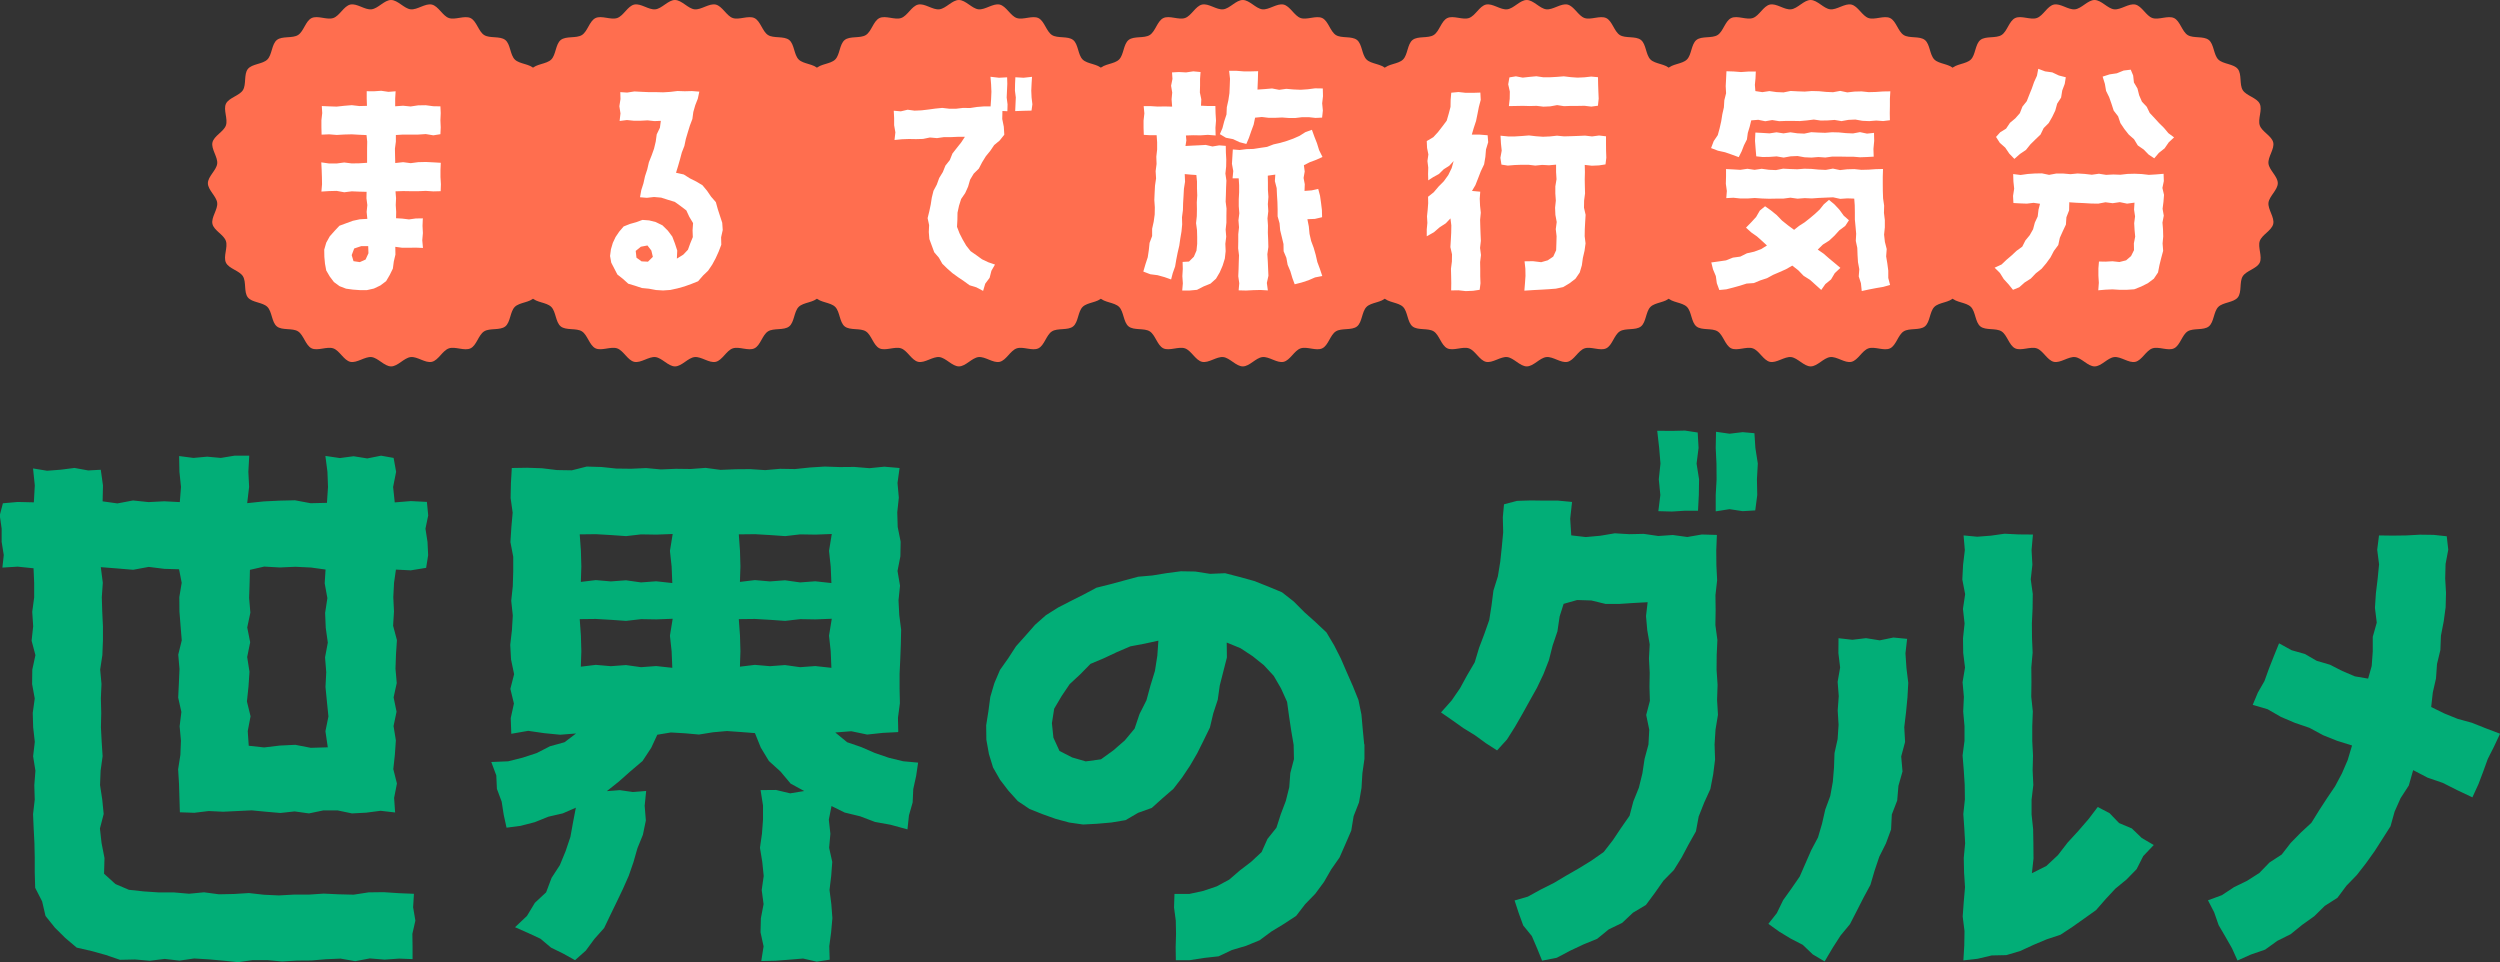
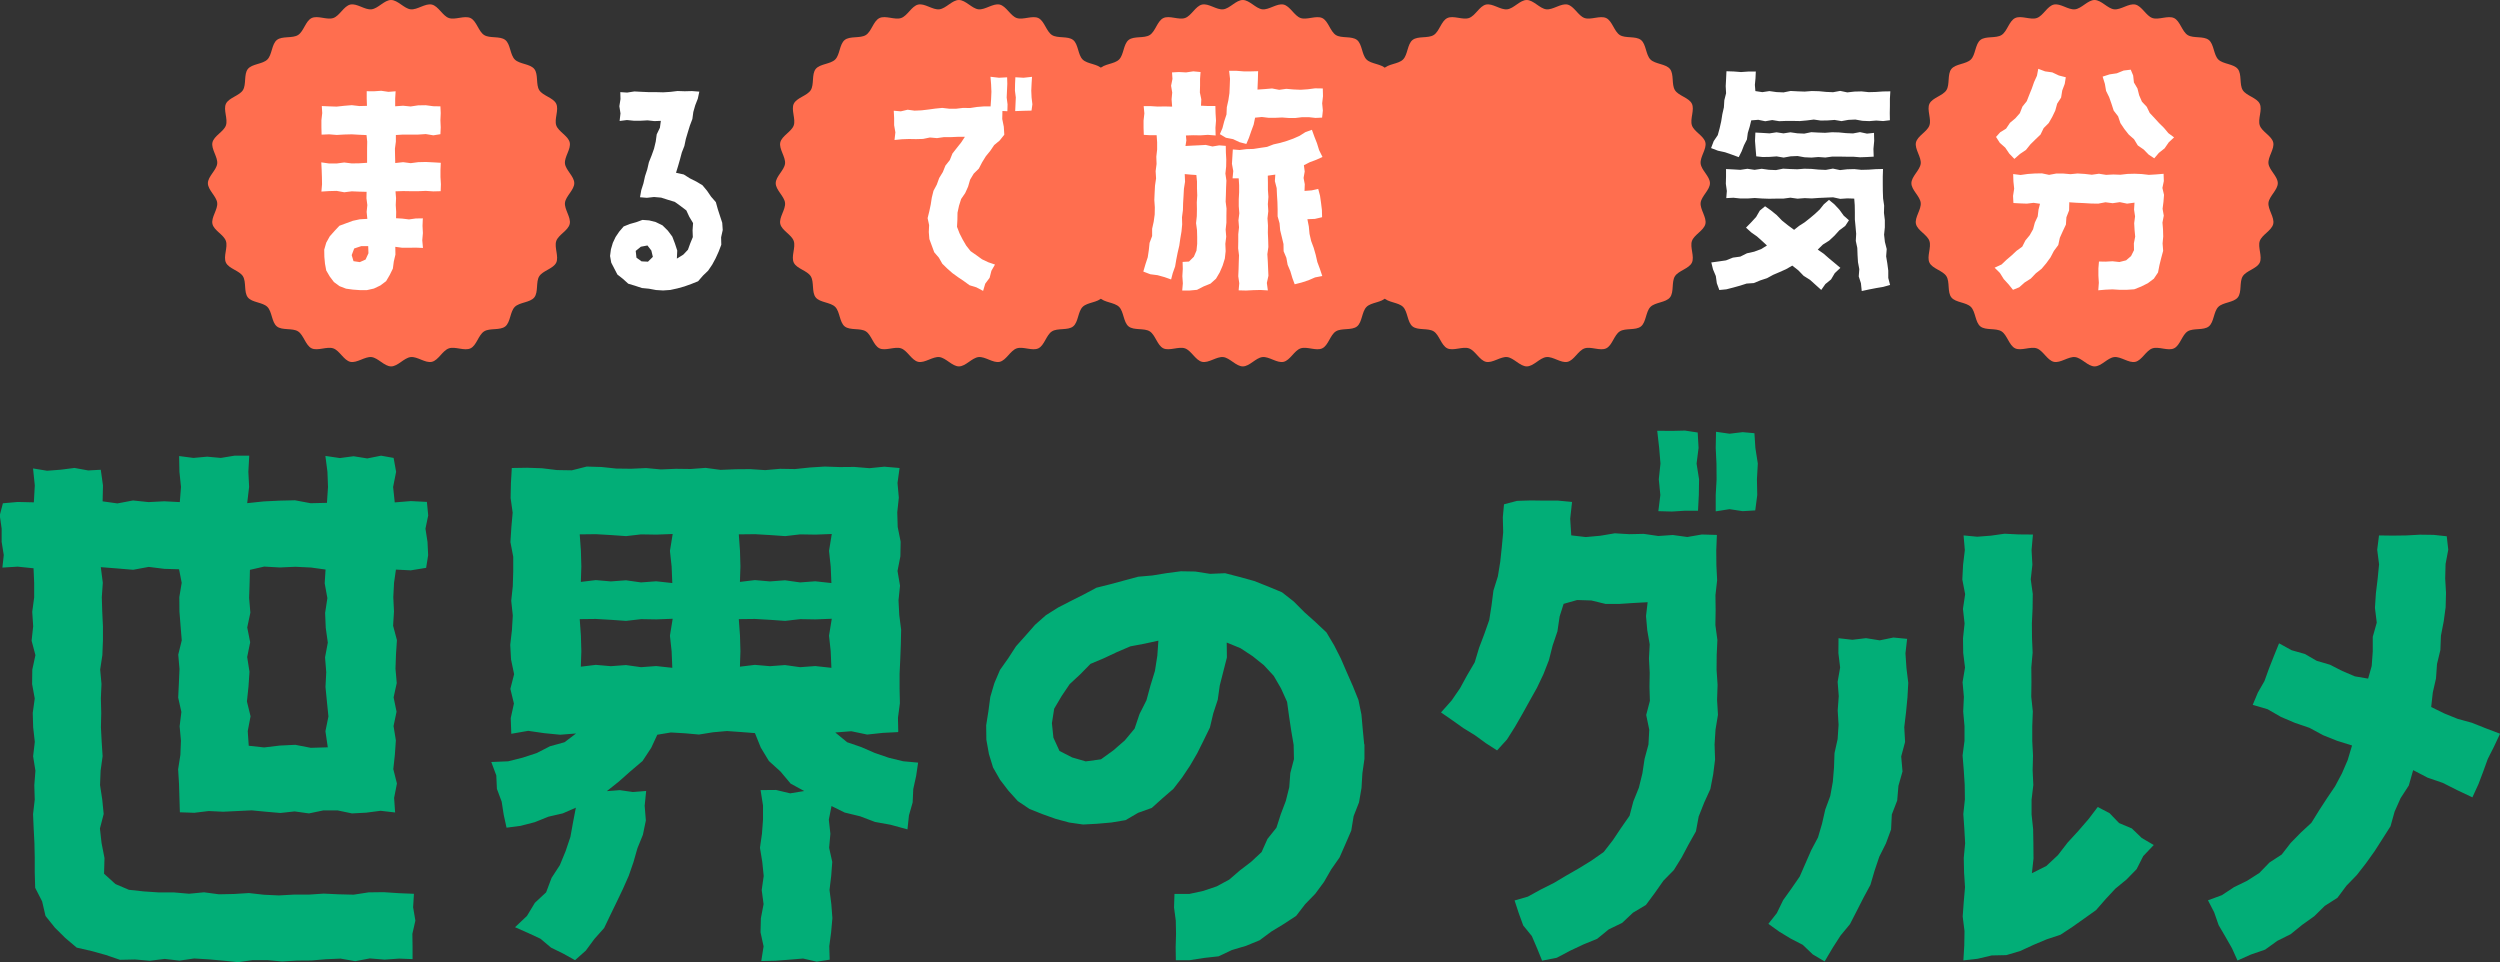
<svg xmlns="http://www.w3.org/2000/svg" id="_レイヤー_2" data-name="レイヤー 2" viewBox="0 0 399.63 153.82">
  <rect x="0" y="0" width="399.63" height="153.82" fill="#333333" stroke="none" />
  <defs>
    <style>
      .cls-1 {
        fill: #ff6e4f;
      }

      .cls-2 {
        fill: #fff;
      }

      .cls-3 {
        fill: #02ae77;
      }
    </style>
  </defs>
  <g id="_レイヤー_1-2" data-name="レイヤー 1">
    <g>
      <g>
        <path class="cls-3" d="M62.92,73.2l.4,2.22-.48,2.42.26,2.47,2.58-.21,2.56.13.21,2.16-.44,2.12.33,2.12.1,2.12-.32,2.02-2.45.4-2.38-.12-.3,2.11-.12,2.29.11,2.29-.14,2.29.61,2.29-.15,2.29-.08,2.29.2,2.29-.5,2.29.47,2.29-.48,2.29.37,2.29-.16,2.3-.25,2.3.58,2.3-.45,2.3.16,2.33-2.32-.27-2.29.3-2.29.12-2.29-.48h-2.29s-2.29.48-2.29.48l-2.29-.32-2.29.25-2.29-.2-2.29-.22-2.29.11-2.29.11-2.29-.11-2.3.28-2.31-.08-.07-2.3-.07-2.29-.14-2.29.36-2.29.09-2.29-.21-2.29.28-2.29-.51-2.29.11-2.29.1-2.29-.2-2.29.56-2.29-.19-2.3-.18-2.3-.02-2.3.38-2.3-.42-2.16-2.36-.07-2.49-.31-2.49.46-2.5-.21-2.67-.21.32,2.5-.16,2.31.07,2.31.11,2.31v2.31s-.09,2.31-.09,2.31l-.35,2.31.21,2.31-.1,2.31.06,2.31-.05,2.31.12,2.31.15,2.31-.32,2.31-.09,2.31.35,2.31.23,2.31-.6,2.32.26,2.32.47,2.4-.07,2.51,1.82,1.65,2.15.92,2.39.26,2.41.16h2.43s2.39.21,2.39.21l2.39-.23,2.39.32,2.39-.05,2.39-.15,2.39.27,2.39.11,2.39-.13h2.39s2.39-.16,2.39-.16l2.39.11,2.4.06,2.4-.37,2.4-.03,2.4.16,2.44.1-.13,2.16.36,2.12-.48,2.12.03,2.12v1.92s-2.15-.08-2.15-.08l-2.34.16-2.34-.19-2.34.44-2.34-.41-2.34.1-2.34.2-2.34.02-2.34.14-2.34-.22h-2.34s-2.34.33-2.34.33l-2.34-.24-2.34-.21-2.35-.14-2.35.34-2.35-.27-2.39.29-2.37-.2-2.4.05-2.29-.78-2.28-.63-2.35-.54-1.83-1.55-1.66-1.65-1.49-1.86-.54-2.33-1.11-2.17-.07-2.41v-2.38s-.05-2.37-.05-2.37l-.12-2.31-.1-2.31.27-2.31-.07-2.31.18-2.31-.37-2.31.27-2.31-.26-2.31-.07-2.31.32-2.31-.42-2.31.03-2.31.5-2.31-.61-2.31.25-2.31-.15-2.31.31-2.31v-2.32s-.1-2.33-.1-2.33l-2.54-.26-2.44.15.22-2-.34-2.12v-2.12s-.3-2.12-.3-2.12l.5-1.92,2.36-.21,2.59.06.15-2.71-.28-2.71,2.25.37,2.19-.17,2.19-.28,2.19.4,2.01-.11.35,2.51-.06,2.54,2.37.33,2.49-.47,2.49.26,2.5-.13,2.49.13.19-2.42-.25-2.42-.05-2.52,2.29.3,2.19-.2,2.19.2,2.19-.36h2.35s-.14,2.57-.14,2.57l.12,2.42-.31,2.6,2.66-.28,2.49-.12,2.49-.06,2.5.47,2.61-.06.17-2.54-.09-2.42-.33-2.54,2.32.34,2.19-.29,2.19.35,2.2-.44,1.97.35ZM52.4,119.47l-.38-2.58.48-2.36-.24-2.36-.23-2.36.12-2.37-.19-2.36.44-2.36-.33-2.37-.1-2.37.36-2.37-.43-2.37.14-2.2-2.33-.32-2.49-.12-2.49.11-2.5-.14-2.28.52-.05,2.13-.08,2.36.2,2.36-.5,2.36.47,2.37-.48,2.36.37,2.36-.16,2.37-.25,2.37.58,2.37-.45,2.37.16,2.34,2.46.27,2.49-.3,2.49-.12,2.48.48,2.71-.08Z" />
        <path class="cls-3" d="M143.53,117.03l-2.38.12-2.53.27-2.54-.53-2.56.2,1.9,1.56,2.25.77,2.16.94,2.24.77,2.3.56,2.39.22-.31,2.12-.46,2.09-.1,2.15-.59,2.07-.24,2.24-2.7-.74-2.49-.45-2.37-.9-2.47-.6-2.11-1.04-.43,2.18.25,2.25-.2,2.25.5,2.25-.17,2.24-.27,2.25.29,2.25.17,2.25-.2,2.25-.3,2.25.07,2.14-2.07.32-2.19-.5-2.19.18-2.19.17-2.3.05.37-2.35-.49-2.25.06-2.25.43-2.25-.3-2.25.32-2.25-.23-2.25-.37-2.25.32-2.25.17-2.25v-2.26s-.39-2.47-.39-2.47l2.47-.02,2.26.54,2.25-.37-2.17-1.18-1.62-1.93-1.86-1.69-1.3-2.15-.93-2.31-2.23-.17-2.24-.16-2.24.2-2.24.36-2.24-.2-2.25-.13-2.17.36-.97,2.09-1.39,2.11-1.93,1.64-1.85,1.64-1.93,1.54,2.08-.16,2.09.3,2.12-.17-.24,2.37.19,2.35-.47,2.28-.88,2.17-.63,2.21-.75,2.17-.93,2.1-.99,2.07-1.01,2.08-1.01,2.11-1.55,1.74-1.38,1.87-1.72,1.53-1.89-1.05-1.95-.96-1.69-1.42-1.98-.92-2.08-.92,1.91-1.81,1.26-2.09,1.8-1.68.87-2.31,1.32-2.03.92-2.23.77-2.29.43-2.38.44-2.29-2.08.91-2.3.53-2.19.88-2.28.59-2.23.29-.45-2.05-.33-2.12-.76-2.03-.1-2.16-.8-2.14,2.69-.11,2.31-.58,2.27-.74,2.12-1.09,2.32-.64,1.84-1.4-2.53.2-2.56-.25-2.56-.37-2.7.47-.09-2.5.51-2.34-.57-2.34.6-2.35-.49-2.34-.13-2.35.27-2.34.14-2.35-.25-2.35.25-2.35.07-2.35v-2.34s-.45-2.35-.45-2.35l.15-2.35.21-2.35-.33-2.35.05-2.35.14-2.44,2.46-.04,2.38.08,2.38.29,2.38.04,2.37-.6,2.37.07,2.37.25,2.38.03,2.38-.11,2.37.22,2.38-.1,2.38.03,2.38-.18,2.38.32,2.38-.1,2.38-.02,2.38.16,2.38-.21,2.38.04,2.37-.25,2.38-.15,2.38.08,2.38-.02,2.38.2,2.39-.24,2.44.21-.33,2.4.21,2.34-.25,2.34.07,2.35.47,2.34-.04,2.35-.46,2.34.4,2.35-.24,2.35.12,2.35.3,2.35-.05,2.34-.09,2.35-.11,2.35v2.35s.05,2.35.05,2.35l-.31,2.35.05,2.2ZM107.47,93.19l-.11-2.64-.27-2.49.44-2.7-2.63.1-2.41-.04-2.41.28-2.41-.17-2.42-.14-2.58.03.19,2.64.07,2.49-.08,2.47,2.39-.29,2.41.21,2.41-.18,2.41.34,2.42-.18,2.57.28ZM107.47,106.74l-.11-2.64-.27-2.49.44-2.7-2.63.1-2.41-.04-2.41.28-2.41-.17-2.42-.14-2.58.03.19,2.64.07,2.49-.08,2.47,2.39-.29,2.41.21,2.41-.18,2.41.34,2.42-.18,2.57.28ZM132.9,93.19l-.11-2.64-.27-2.49.44-2.7-2.63.1-2.41-.04-2.41.28-2.41-.17-2.42-.14-2.58.03.19,2.64.07,2.49-.08,2.47,2.39-.29,2.41.21,2.41-.18,2.41.34,2.42-.18,2.57.28ZM132.9,106.74l-.11-2.64-.27-2.49.44-2.7-2.63.1-2.41-.04-2.41.28-2.41-.17-2.42-.14-2.58.03.19,2.64.07,2.49-.08,2.47,2.39-.29,2.41.21,2.41-.18,2.41.34,2.42-.18,2.57.28Z" />
        <path class="cls-3" d="M218.11,118.96v2.34s-.33,2.32-.33,2.32l-.14,2.34-.4,2.31-.86,2.19-.38,2.32-.93,2.15-.94,2.14-1.34,1.92-1.16,2.01-1.38,1.87-1.62,1.67-1.44,1.87-1.97,1.29-1.99,1.21-1.89,1.4-2.17.89-2.24.66-2.13,1.01-2.33.26-2.3.36h-2.21s-.03-2.07-.03-2.07l.06-2.12-.04-2.12-.28-2.12.07-2.16h2.37s2.22-.48,2.22-.48l2.16-.73,2-1.08,1.72-1.48,1.79-1.37,1.67-1.56.94-2.1,1.43-1.79.7-2.17.8-2.11.55-2.2.17-2.26.58-2.22-.05-2.28-.39-2.29-.34-2.27-.32-2.32-.96-2.13-1.17-2.02-1.58-1.71-1.8-1.44-1.93-1.27-2.21-.91.03,2.39-.57,2.24-.57,2.23-.32,2.28-.72,2.19-.53,2.25-1.01,2.07-1.02,2.05-1.15,1.98-1.27,1.9-1.4,1.82-1.74,1.5-1.71,1.54-2.18.78-2,1.17-2.27.38-2.28.2-2.25.12-2.23-.32-2.17-.59-2.1-.75-2.07-.83-1.86-1.25-1.49-1.65-1.35-1.76-1.12-1.96-.66-2.16-.41-2.28-.03-2.31.36-2.27.3-2.27.65-2.2.9-2.11,1.32-1.87,1.24-1.91,1.52-1.7,1.52-1.73,1.73-1.53,1.95-1.23,2.04-1.05,2.05-1.03,2.04-1.09,2.24-.56,2.21-.6,2.22-.6,2.29-.2,2.26-.37,2.28-.3,2.3.04,2.37.37,2.41-.1,2.32.6,2.31.64,2.23.88,2.23.93,1.9,1.49,1.69,1.7,1.77,1.58,1.75,1.65,1.23,2.07,1.08,2.13.94,2.18.96,2.18.9,2.23.48,2.35.21,2.38.23,2.38ZM185.17,102.41l-2.2.48-2.28.43-2.13.91-2.08.98-2.16.91-1.64,1.67-1.69,1.57-1.29,1.91-1.19,2.02-.36,2.32.24,2.31.97,2.12,2.03,1.04,2.17.63,2.43-.33,1.98-1.43,1.83-1.59,1.57-1.89.79-2.34,1.1-2.18.64-2.35.72-2.35.38-2.42.17-2.39Z" />
        <path class="cls-3" d="M251.3,80.19l-.3,2.73.17,2.66,2.32.27,2.32-.21,2.32-.39,2.31.14,2.32-.05,2.32.34,2.32-.16,2.32.32,2.33-.4,2.4.07-.1,2.46.02,2.39.12,2.39-.27,2.39.03,2.39-.04,2.38.32,2.39-.11,2.39-.02,2.39.16,2.39-.08,2.4.14,2.4-.39,2.37-.15,2.36.08,2.4-.3,2.37-.45,2.35-1,2.2-.87,2.2-.44,2.37-1.17,2.08-1.11,2.09-1.25,2.02-1.67,1.7-1.36,1.94-1.43,1.93-2.07,1.24-1.73,1.63-2.15,1.04-1.85,1.51-2.2.9-2.14,1.01-2.12,1.12-2.34.46-.8-1.97-.84-1.96-1.38-1.7-.73-2.01-.65-1.98,2.11-.61,2.08-1.14,2.09-1.05,2-1.19,2.02-1.16,2-1.23,1.95-1.37,1.46-1.88,1.31-1.96,1.36-1.95.61-2.31.88-2.18.56-2.28.35-2.32.62-2.3.13-2.36-.49-2.36.59-2.26-.07-2.25.04-2.26-.12-2.26.12-2.26-.39-2.26-.2-2.26.26-2.22-2.22.12-2.26.15h-2.26s-2.26-.55-2.26-.55l-2.27-.07-2.16.61-.64,2.02-.35,2.38-.77,2.27-.59,2.33-.87,2.23-1.03,2.17-1.17,2.09-1.16,2.09-1.19,2.07-1.28,2.03-1.59,1.75-1.8-1.16-1.74-1.27-1.84-1.13-1.76-1.25-1.82-1.26,1.69-1.9,1.35-1.96,1.14-2.09,1.21-2.06.69-2.3.84-2.22.79-2.24.37-2.36.3-2.35.71-2.27.38-2.34.25-2.36.22-2.36-.06-2.38.19-2.08,2.08-.55,2.19-.07,2.19.03h2.19s2.23.21,2.23.21ZM265.09,81.7l.32-2.57-.25-2.51.27-2.51-.21-2.52-.31-2.73,2.35.02,2.09-.05,2.03.31.14,2.46-.32,2.51.4,2.51-.04,2.52-.13,2.5h-2.07s-2.09.13-2.09.13l-2.16-.06ZM274.31,69.02l2.16.31,2.09-.25,1.89.17.15,2.34.39,2.51-.14,2.51.05,2.52-.32,2.46-2.02.12-2.09-.32-2.21.35v-2.6s.14-2.51.14-2.51l-.02-2.51-.12-2.52.05-2.57Z" />
        <path class="cls-3" d="M304.86,102.1l-.27,2.33.16,2.36.29,2.37-.13,2.36-.23,2.36-.28,2.35.13,2.38-.62,2.31.21,2.4-.65,2.29-.2,2.36-.86,2.23-.12,2.4-.82,2.22-1.06,2.12-.75,2.23-.67,2.28-1.12,2.08-1.07,2.1-1.08,2.1-1.51,1.83-1.27,1.98-1.27,2.15-1.9-1.13-1.59-1.52-1.93-1-1.85-1.12-1.72-1.24,1.35-1.71,1.01-2.08,1.34-1.87,1.31-1.9.92-2.11.92-2.1,1.08-2.04.65-2.21.51-2.24.8-2.17.41-2.26.19-2.29.08-2.3.5-2.26.15-2.28-.14-2.29.17-2.29-.18-2.29.4-2.29-.28-2.3.02-2.38,2.21.25,2.19-.26,2.19.35,2.19-.45,2.18.21ZM324.8,139.59l2.31-1.16,1.86-1.74,1.55-2.01,1.7-1.85,1.65-1.91,1.46-1.92,1.89.99,1.52,1.58,2.04.86,1.58,1.52,1.92,1.13-1.68,1.77-1.06,2.09-1.61,1.65-1.79,1.47-1.56,1.68-1.53,1.75-1.88,1.34-1.88,1.33-1.93,1.27-2.21.73-2.11.89-2.1.97-2.22.66-2.34.05-2.24.53-2.29.26.14-2.34.04-2.34-.29-2.34.17-2.34.2-2.34-.15-2.34-.05-2.34.22-2.34-.13-2.34-.16-2.34.25-2.34-.03-2.34-.15-2.34-.19-2.34.31-2.34v-2.34s-.21-2.34-.21-2.34l.11-2.34-.21-2.35.39-2.34-.29-2.35-.03-2.35.25-2.34-.26-2.34.35-2.35-.45-2.35.12-2.35.28-2.35-.2-2.35,2.18.21,2.19-.17,2.19-.31,2.19.11,2.34.02-.22,2.48.13,2.34-.26,2.34.32,2.34-.03,2.35-.11,2.35.02,2.34.1,2.35-.21,2.35.02,2.35-.03,2.35.25,2.35-.09,2.35v2.35s.12,2.35.12,2.35l-.06,2.35.11,2.35-.28,2.35v2.35s.25,2.35.25,2.35l.04,2.35.02,2.36-.26,2.37Z" />
        <path class="cls-3" d="M391.12,85.75l.24,2.12-.43,2.29-.06,2.3.13,2.31-.06,2.3-.31,2.28-.44,2.26-.09,2.3-.54,2.24-.16,2.3-.51,2.24-.26,2.33,2.1,1.03,2.15.87,2.26.62,2.16.86,2.34.89-.99,2.11-.97,1.91-.73,2.02-.76,2.01-.97,2.12-2.45-1.16-2.28-1.15-2.42-.83-2.32-1.21-.7,2.46-1.31,2.02-.96,2.16-.65,2.33-1.28,2.01-1.28,2-1.38,1.93-1.46,1.87-1.65,1.7-1.43,1.92-2.03,1.3-1.69,1.66-1.92,1.37-1.85,1.5-2.13,1.06-1.94,1.4-2.26.78-2.16.96-.88-1.95-1.06-1.86-1.08-1.85-.71-2.04-.99-1.92,2.22-.82,1.94-1.28,2.09-1.02,1.96-1.25,1.63-1.68,1.95-1.27,1.43-1.85,1.61-1.64,1.71-1.59,1.22-1.97,1.26-1.94,1.3-1.92,1.09-2.05.92-2.13.7-2.34-2.37-.74-2.27-.91-2.16-1.17-2.32-.79-2.25-.96-2.14-1.23-2.37-.69.82-1.96,1.06-1.85.72-2,.78-1.98.83-2.05,2,1.1,2.12.6,1.91,1.1,2.11.62,1.96,1,2.02.86,2.12.36.57-2.01.17-2.33v-2.34s.64-2.27.64-2.27l-.29-2.35.15-2.32.28-2.32.23-2.32-.3-2.34.29-2.29,2.17.03,2.19-.03,2.19-.12,2.19.03,2.13.23Z" />
      </g>
      <g>
        <path class="cls-1" d="M91.8,29.28c0,1.08-1.37,2.08-1.49,3.13s1,2.35.76,3.39c-.24,1.05-1.8,1.72-2.15,2.72s.45,2.51-.01,3.47c-.47.97-2.14,1.27-2.71,2.17s-.12,2.54-.79,3.38-2.36.76-3.12,1.52c-.76.76-.68,2.45-1.52,3.12-.84.67-2.47.22-3.38.79s-1.2,2.24-2.17,2.71-2.45-.34-3.47.01-1.67,1.91-2.72,2.15-2.31-.88-3.38-.76-2.05,1.49-3.13,1.49-2.08-1.37-3.13-1.49-2.35,1-3.39.76-1.72-1.8-2.72-2.15-2.51.45-3.47-.01-1.27-2.14-2.17-2.71-2.54-.12-3.38-.79-.76-2.36-1.52-3.12-2.45-.68-3.12-1.52-.22-2.47-.79-3.38-2.24-1.2-2.71-2.17.34-2.45-.01-3.47-1.91-1.67-2.15-2.72.88-2.31.76-3.38c-.12-1.05-1.49-2.05-1.49-3.13s1.37-2.08,1.49-3.13-1-2.35-.76-3.39c.24-1.05,1.8-1.72,2.15-2.72.36-1.02-.45-2.51.01-3.47s2.14-1.27,2.71-2.17c.57-.91.12-2.54.79-3.38s2.36-.76,3.12-1.52.68-2.45,1.52-3.12,2.47-.22,3.38-.79,1.2-2.24,2.17-2.71,2.45.34,3.47-.01,1.67-1.91,2.72-2.15,2.31.88,3.38.76,2.05-1.49,3.13-1.49,2.08,1.37,3.13,1.49,2.35-1,3.39-.76,1.72,1.8,2.72,2.15,2.51-.45,3.47.01,1.27,2.14,2.17,2.71,2.54.12,3.38.79.76,2.36,1.52,3.12,2.45.68,3.12,1.52.22,2.47.79,3.38,2.24,1.2,2.71,2.17-.34,2.45.01,3.47c.35,1,1.91,1.67,2.15,2.72s-.88,2.31-.76,3.38c.12,1.05,1.49,2.05,1.49,3.13Z" />
        <path class="cls-2" d="M63.24,14.6l-.07,1.17v1.22s1.26-.09,1.26-.09l1.21.12,1.2-.18,1.21-.02,1.21.16,1.14.02.05,1.07-.05,1.15.05,1.15-.05,1.08-1.13.18-1.21-.2-1.2.08h-1.21s-1.21,0-1.21,0l-1.16.07v1.06s-.15,1.12-.15,1.12l.02,1.12.03,1.18,1.26-.14,1.21.16,1.2-.16,1.21-.03,1.21.06,1.19.07-.05,1.13v1.15s.07,1.15.07,1.15l-.04,1.11-1.16.03-1.21-.08-1.2.05h-1.21s-1.21-.02-1.21-.02l-1.23.04.09,1.1-.05,1.09.07,1.09-.02,1.02,1,.06,1.07.13,1.08-.15,1.13-.02-.05,1.2.06,1.15-.1,1.15.11,1.23-1.16-.05-1.07.02h-1.08s-1.11-.15-1.11-.15l.02,1.24-.26,1.11-.15,1.13-.5,1.02-.58.99-.92.69-1.03.49-1.11.25h-1.14s-1.1-.08-1.1-.08l-1.1-.15-1.04-.4-.9-.66-.67-.89-.56-.96-.2-1.09-.1-1.09-.02-1.15.32-1.11.56-1.01.76-.86.79-.84,1.08-.4,1.06-.39,1.11-.24,1.21-.07-.11-1.11.11-1.09-.14-1.09.02-1.03-1.16-.03-1.21-.05-1.2.15-1.21-.22-1.21.03-1.23.08.1-1.17-.02-1.15-.04-1.15-.06-1.2,1.25.18h1.21s1.2-.16,1.2-.16l1.21.15,1.21-.02,1.24-.08v-1.14s0-1.12,0-1.12l.02-1.12-.11-1.05-1.14-.05-1.21-.07-1.2.03-1.21.07-1.21-.1-1.21.05-.03-1.15v-1.15s.13-1.15.13-1.15l-.07-1.12,1.17.05,1.21.04,1.2-.13,1.21-.1,1.21.14,1.22-.03-.04-1.16v-1.18s1.17.01,1.17.01l1.15-.08,1.15.17,1.17-.09ZM58.86,39.35h-1.13s-1.11.37-1.11.37l-.4,1.06.29.97,1.01.15.92-.41.46-1.01-.04-1.13Z" />
      </g>
      <g>
-         <path class="cls-1" d="M137.18,29.28c0,1.08-1.37,2.08-1.49,3.13s1,2.35.76,3.39c-.24,1.05-1.8,1.72-2.15,2.72s.45,2.51-.01,3.47-2.14,1.27-2.71,2.17-.12,2.54-.79,3.38-2.36.76-3.12,1.52c-.76.76-.68,2.45-1.52,3.12-.84.67-2.47.22-3.38.79s-1.2,2.24-2.17,2.71-2.45-.34-3.47.01-1.67,1.91-2.72,2.15-2.31-.88-3.38-.76-2.05,1.49-3.13,1.49-2.08-1.37-3.13-1.49-2.35,1-3.39.76-1.72-1.8-2.72-2.15-2.51.45-3.47-.01-1.27-2.14-2.17-2.71-2.54-.12-3.38-.79-.76-2.36-1.52-3.12-2.45-.68-3.12-1.52-.22-2.47-.79-3.38-2.24-1.2-2.71-2.17.34-2.45-.01-3.47-1.91-1.67-2.15-2.72.88-2.31.76-3.38-1.49-2.05-1.49-3.13,1.37-2.08,1.49-3.13-1-2.35-.76-3.39c.24-1.05,1.8-1.72,2.15-2.72.36-1.02-.45-2.51.01-3.47s2.14-1.27,2.71-2.17.12-2.54.79-3.38,2.36-.76,3.12-1.52.68-2.45,1.52-3.12,2.47-.22,3.38-.79,1.2-2.24,2.17-2.71,2.45.34,3.47-.01,1.67-1.91,2.72-2.15,2.31.88,3.38.76,2.05-1.49,3.13-1.49,2.08,1.37,3.13,1.49,2.35-1,3.39-.76,1.72,1.8,2.72,2.15,2.51-.45,3.47.01,1.27,2.14,2.17,2.71,2.54.12,3.38.79.76,2.36,1.52,3.12,2.45.68,3.12,1.52.22,2.47.79,3.38,2.24,1.2,2.71,2.17-.34,2.45.01,3.47,1.91,1.67,2.15,2.72c.24,1.03-.88,2.31-.76,3.38.12,1.05,1.49,2.05,1.49,3.13Z" />
        <path class="cls-2" d="M108.09,27.62l1.21.27.98.62,1.02.51.99.59.74.89.64.94.76.87.31,1.12.35,1.08.36,1.1.08,1.16-.26,1.16.03,1.19-.42,1.1-.48,1.06-.55,1.02-.65.96-.83.8-.78.9-1.1.44-1.09.39-1.11.31-1.14.25-1.16.08-1.13-.07-1.12-.21-1.13-.11-1.08-.36-1.1-.33-.85-.77-.89-.7-.49-.95-.49-.95-.19-1.06.14-1.07.3-1.02.44-.94.59-.87.7-.82,1-.4,1-.28,1.01-.37,1.07.08,1.04.26,1.09.53.86.85.71.95.42,1.1.37,1.13-.06,1.29,1.02-.63.75-.79.37-1.02.41-1-.04-1.08.08-1.16-.6-1-.48-1.03-.91-.69-.93-.67-1.09-.33-1.09-.35-1.14-.1-1.15.13-1.09-.09.2-1.13.35-1.1.25-1.13.36-1.1.26-1.13.43-1.08.39-1.09.27-1.13.16-1.16.51-1.06.15-1.1-1.03.04-1.09-.12-1.1.06h-1.1s-1.1-.11-1.1-.11l-1.17.15.14-1.21-.18-1.15.18-1.15-.03-1.1,1.1.07,1.15-.18,1.15.06,1.15.05h1.15s1.15.03,1.15.03l1.15-.07,1.15-.14,1.15.04,1.15-.03,1.18.09-.24,1.12-.41,1.05-.31,1.08-.15,1.12-.4,1.06-.33,1.07-.32,1.08-.23,1.1-.41,1.05-.29,1.09-.31,1.08-.34,1.11ZM103.49,39.24l-1.05.2-.82.67.12,1.08.82.59,1.02.05.78-.77-.24-1.01-.63-.82Z" />
      </g>
      <g>
        <path class="cls-1" d="M182.57,29.28c0,1.08-1.37,2.08-1.49,3.13s1,2.35.76,3.39-1.8,1.72-2.15,2.72.45,2.51-.01,3.47-2.14,1.27-2.71,2.17-.12,2.54-.79,3.38-2.36.76-3.12,1.52-.68,2.45-1.52,3.12-2.47.22-3.38.79-1.2,2.24-2.17,2.71-2.45-.34-3.47.01-1.67,1.91-2.72,2.15-2.31-.88-3.38-.76-2.05,1.49-3.13,1.49-2.08-1.37-3.13-1.49-2.35,1-3.39.76-1.72-1.8-2.72-2.15-2.51.45-3.47-.01-1.27-2.14-2.17-2.71-2.54-.12-3.38-.79c-.84-.67-.76-2.36-1.52-3.12s-2.45-.68-3.12-1.52-.22-2.47-.79-3.38-2.24-1.2-2.71-2.17.34-2.45-.01-3.47-1.91-1.67-2.15-2.72.88-2.31.76-3.38c-.12-1.05-1.49-2.05-1.49-3.13s1.37-2.08,1.49-3.13-1-2.35-.76-3.39c.24-1.05,1.8-1.72,2.15-2.72s-.45-2.51.01-3.47,2.14-1.27,2.71-2.17c.57-.91.12-2.54.79-3.38s2.36-.76,3.12-1.52.68-2.45,1.52-3.12,2.47-.22,3.38-.79,1.2-2.24,2.17-2.71,2.45.34,3.47-.01,1.67-1.91,2.72-2.15,2.31.88,3.38.76,2.05-1.49,3.13-1.49,2.08,1.37,3.13,1.49,2.35-1,3.39-.76,1.72,1.8,2.72,2.15,2.51-.45,3.47.01,1.27,2.14,2.17,2.71,2.54.12,3.38.79.76,2.36,1.52,3.12,2.45.68,3.12,1.52.22,2.47.79,3.38,2.24,1.2,2.71,2.17-.34,2.45.01,3.47,1.91,1.67,2.15,2.72-.88,2.31-.76,3.38,1.49,2.05,1.49,3.13Z" />
        <path class="cls-2" d="M158.35,16.98l.08-1.14.05-1.17-.05-1.17-.1-1.23,1.37.16,1.29-.07.03,1.05-.05,1.09-.05,1.09.14,1.09-.03,1.1-.79-.04-.03,1.28.25,1.24.08,1.27-.74.93-.88.73-.63.93-.71.87-.59.96-.52,1-.82.81-.58.97-.32,1.11-.46,1.02-.65.95-.34,1.08-.24,1.11-.02,1.13-.06,1.13.41,1.06.5.98.56.96.7.89.92.64.91.66,1.02.48,1.05.36-.57.99-.29,1.13-.7.94-.34,1.15-1.08-.57-1.08-.33-.91-.66-.92-.62-.9-.65-.83-.73-.8-.78-.55-.97-.74-.86-.39-1.06-.39-1.06-.09-1.12.05-1.11-.24-1.11.27-1.09.23-1.09.17-1.1.27-1.09.53-.99.38-1.05.58-.95.42-1.04.7-.88.42-1.05.69-.88.7-.88.6-.91h-1.11s-1.12.05-1.12.05h-1.12s-1.11.16-1.11.16l-1.13-.1-1.11.23-1.12.03-1.12-.02-1.12.04-1.19.12.14-1.22-.2-1.14v-1.15s-.06-1.17-.06-1.17l1.13.1,1.09-.26,1.11.15,1.11-.05,1.1-.13,1.1-.15,1.11-.11,1.12.13h1.11s1.1-.13,1.1-.13l1.11.02,1.11-.17,1.11-.09h1.09ZM164.97,12.29l-.07,1.11-.05,1.09.05,1.09.13,1.09-.14,1.01-1.27.03-1.34.05.05-1.09.05-1.09-.14-1.09.02-1.09.05-1.05,1.31.08,1.36-.15Z" />
      </g>
      <g>
        <path class="cls-1" d="M227.95,29.28c0,1.08-1.37,2.08-1.49,3.13s1,2.35.76,3.39c-.24,1.05-1.8,1.72-2.15,2.72s.45,2.51-.01,3.47c-.47.97-2.14,1.27-2.71,2.17s-.12,2.54-.79,3.38-2.36.76-3.12,1.52-.68,2.45-1.52,3.12-2.47.22-3.38.79-1.2,2.24-2.17,2.71-2.45-.34-3.47.01-1.67,1.91-2.72,2.15-2.31-.88-3.38-.76-2.05,1.49-3.13,1.49-2.08-1.37-3.13-1.49-2.35,1-3.39.76-1.72-1.8-2.72-2.15-2.51.45-3.47-.01-1.27-2.14-2.17-2.71-2.54-.12-3.38-.79-.76-2.36-1.52-3.12-2.45-.68-3.12-1.52-.22-2.47-.79-3.38-2.24-1.2-2.71-2.17.34-2.45-.01-3.47-1.91-1.67-2.15-2.72.88-2.31.76-3.38-1.49-2.05-1.49-3.13,1.37-2.08,1.49-3.13-1-2.35-.76-3.39c.24-1.05,1.8-1.72,2.15-2.72.36-1.02-.45-2.51.01-3.47s2.14-1.27,2.71-2.17.12-2.54.79-3.38,2.36-.76,3.12-1.52.68-2.45,1.52-3.12,2.47-.22,3.38-.79,1.2-2.24,2.17-2.71,2.45.34,3.47-.01,1.67-1.91,2.72-2.15,2.31.88,3.38.76,2.05-1.49,3.13-1.49,2.08,1.37,3.13,1.49,2.35-1,3.39-.76,1.72,1.8,2.72,2.15,2.51-.45,3.47.01,1.27,2.14,2.17,2.71,2.54.12,3.38.79.76,2.36,1.52,3.12,2.45.68,3.12,1.52.22,2.47.79,3.38,2.24,1.2,2.71,2.17-.34,2.45.01,3.47,1.91,1.67,2.15,2.72c.24,1.03-.88,2.31-.76,3.38.12,1.05,1.49,2.05,1.49,3.13Z" />
        <path class="cls-2" d="M182.77,43.38l.34-1.16.36-1.1.17-1.14.12-1.15.41-1.1v-1.16s.25-1.13.25-1.13l.16-1.15.02-1.16-.08-1.16.05-1.15.06-1.15.17-1.15-.07-1.16.15-1.15-.04-1.16.13-1.15v-1.16s-.08-1.12-.08-1.12h-1.03s-1.02-.06-1.02-.06l-.04-1.13v-1.15s.13-1.15.13-1.15l-.11-1.16h1.12s1.12.07,1.12.07l1.12-.02,1.19.03-.09-1.16.1-1.09-.18-1.09.22-1.09-.07-1.04,1.1-.06,1.15.06,1.15-.17,1.16.11-.08,1.09v1.09s-.03,1.09-.03,1.09l.23,1.09-.05,1.02,1.1.05h1.2s.03,1.18.03,1.18l.07,1.15-.09,1.15.03,1.23-1.25-.1-1.18.08-1.18-.02-1.14.04.07.79-.14.89,1.1-.06,1.07-.05,1.07-.06,1.07.25,1.08-.18,1.05.08.02,1.09.06,1.11-.02,1.11-.12,1.12.16,1.12-.05,1.12-.03,1.12-.04,1.12.14,1.12-.02,1.12v1.12s-.12,1.12-.12,1.12l.09,1.13-.14,1.13.05,1.18-.13,1.18-.35,1.13-.46,1.07-.6,1.02-.88.79-1.09.44-1.07.55-1.19.11h-1.17s.1-1.15.1-1.15l-.08-1.15.07-1.15-.03-1.12,1.02-.06.78-.77.42-.98.11-1.08v-1.1s-.03-1.1-.03-1.1l-.15-1.11.12-1.11.02-1.11-.02-1.1.07-1.11-.04-1.11v-1.11s-.1-1.04-.1-1.04l-.87-.06-.99-.09.05,1.22-.18,1.13-.06,1.14-.07,1.14-.03,1.14-.15,1.13.03,1.15-.11,1.13-.19,1.12-.16,1.13-.26,1.11-.22,1.11-.19,1.12-.38,1.07-.26,1-1.05-.37-1.11-.31-1.16-.15-1.1-.42ZM201.11,11.41l-.04,1.44-.06,1.47,1.18-.08,1.15-.1,1.14.22,1.14-.16,1.15.1,1.14.05,1.15-.08,1.15-.15,1.24.02.03,1.23-.13,1.15.11,1.15-.12,1.13-1.05.05-1.07-.12h-1.07s-1.07.13-1.07.13h-1.07s-1.07-.08-1.07-.08l-1.07.05h-1.08s-1.08-.13-1.08-.13l-1.08.11-.23,1.11-.39,1.06-.37,1.07-.41.96-1.08-.28-1.04-.49-1.14-.22-.97-.58.41-.95.29-1.11.36-1.09.05-1.15.25-1.12.17-1.13.05-1.15.04-1.15-.14-1.27h1.19s1.15.09,1.15.09h1.15s1.18-.03,1.18-.03ZM211.41,25.09l-1.02.46-1,.37-.96.49.13,1.01-.18,1.02.19,1.01-.04,1.07,1.15-.09,1.04-.23.29,1.09.16,1.14.14,1.14.03,1.15-1.15.27-1.2.05.23,1.17.11,1.17.26,1.14.41,1.1.32,1.12.26,1.14.41,1.1.38,1.14-1.15.22-1.06.46-1.1.36-1.1.28-.37-1-.32-1.08-.44-1.04-.2-1.11-.44-1.05-.02-1.15-.26-1.1-.27-1.1-.1-1.13-.31-1.1v-1.13s-.03-1.13-.03-1.13l-.07-1.12-.05-1.13-.29-1.12.07-1.04-1.2.17.02,1.12v1.14s.08,1.14.08,1.14l-.09,1.14.07,1.14-.13,1.15.08,1.14-.02,1.14.05,1.15.03,1.14-.16,1.15.07,1.15.05,1.15.05,1.15-.25,1.15.16,1.19-1.19-.07-1.15.03-1.15.06-1.18-.03.1-1.14-.16-1.12.05-1.12.03-1.11.04-1.11-.14-1.12.02-1.12v-1.12s.12-1.12.12-1.12l-.09-1.12.14-1.12-.09-1.12v-1.12s.06-1.12.06-1.12v-1.12s-.07-1.1-.07-1.1h-.98s.11-1.17.11-1.17l-.21-1.15.07-1.15.07-1.15,1.09.09,1.1-.14,1.1-.03,1.09-.17,1.09-.16,1.04-.4,1.07-.24,1.05-.31,1.03-.37,1-.44.93-.59,1.05-.38.39,1.08.42,1.07.34,1.1.52,1.05Z" />
      </g>
      <g>
        <path class="cls-1" d="M273.34,29.28c0,1.08-1.37,2.08-1.49,3.13s1,2.35.76,3.39-1.8,1.72-2.15,2.72.45,2.51-.01,3.47-2.14,1.27-2.71,2.17-.12,2.54-.79,3.38-2.36.76-3.12,1.52-.68,2.45-1.52,3.12c-.84.67-2.47.22-3.38.79s-1.2,2.24-2.17,2.71-2.45-.34-3.47.01-1.67,1.91-2.72,2.15-2.31-.88-3.38-.76-2.05,1.49-3.13,1.49-2.08-1.37-3.13-1.49-2.35,1-3.39.76-1.72-1.8-2.72-2.15-2.51.45-3.47-.01-1.27-2.14-2.17-2.71-2.54-.12-3.38-.79-.76-2.36-1.52-3.12-2.45-.68-3.12-1.52-.22-2.47-.79-3.38-2.24-1.2-2.71-2.17.34-2.45-.01-3.47-1.91-1.67-2.15-2.72.88-2.31.76-3.38-1.49-2.05-1.49-3.13,1.37-2.08,1.49-3.13-1-2.35-.76-3.39c.24-1.05,1.8-1.72,2.15-2.72s-.45-2.51.01-3.47,2.14-1.27,2.71-2.17.12-2.54.79-3.38c.67-.84,2.36-.76,3.12-1.52s.68-2.45,1.52-3.12,2.47-.22,3.38-.79,1.2-2.24,2.17-2.71,2.45.34,3.47-.01,1.67-1.91,2.72-2.15,2.31.88,3.38.76,2.05-1.49,3.13-1.49,2.08,1.37,3.13,1.49,2.35-1,3.39-.76,1.72,1.8,2.72,2.15,2.51-.45,3.47.01,1.27,2.14,2.17,2.71,2.54.12,3.38.79.76,2.36,1.52,3.12,2.45.68,3.12,1.52.22,2.47.79,3.38,2.24,1.2,2.71,2.17-.34,2.45.01,3.47,1.91,1.67,2.15,2.72c.24,1.03-.88,2.31-.76,3.38s1.49,2.05,1.49,3.13Z" />
-         <path class="cls-2" d="M237.8,21.6l.09,1.13-.35,1.16-.1,1.19-.2,1.19-.52,1.09-.43,1.11-.44,1.12-.55.93,1.32.12-.08,1.12.05,1.12.12,1.12-.11,1.13.03,1.12.04,1.12.05,1.13-.13,1.13.15,1.13-.14,1.13.02,1.13v1.13s.04,1.13.04,1.13l-.13,1.04-1.06.16-1.16.05-1.16-.13-1.18.02.02-1.16-.02-1.15-.03-1.15.15-1.15.02-1.15-.26-1.16.07-1.15.06-1.16.02-1.16-.14-1.12-.74.78-1,.65-.9.78-1.15.65v-1.1s.1-1.04.1-1.04l-.06-1.05.11-1.05.08-1.05-.02-1.03.9-.71.78-.92.85-.86.71-.99.53-1.09.32-1.14-.69.75-.9.57-.76.75-.93.51-.78.51-.03-1,.03-1.04-.13-1.05.15-1.05-.21-1.05-.05-1.09,1.05-.62.76-.83.69-.89.69-.92.32-1.1.29-1.1.02-1.14.1-1.13,1.16-.11,1.16.13h1.16s1.17-.04,1.17-.04l.06,1.17-.3,1.13-.22,1.12-.23,1.12-.36,1.09-.32,1.09h1.27s1.25.1,1.25.1ZM240.01,26.32l-.17-1.09.21-1.15-.12-1.15-.07-1.24,1.21.12h1.12s1.11-.07,1.11-.07l1.11-.09,1.12.13,1.12.08,1.12-.05,1.12-.12,1.12.11,1.12-.03,1.12-.04,1.12-.05,1.12.13,1.12-.15,1.11.13v1.13s.01,1.15.01,1.15l.04,1.15-.13,1.06-1.04.16-1.14.05-1.14-.13.03,1.15-.03,1.13.02,1.14.03,1.14-.15,1.14-.02,1.14.26,1.14-.07,1.14-.06,1.14-.02,1.14.14,1.14-.16,1.18-.27,1.16-.16,1.17-.34,1.15-.68.99-.95.73-1.02.61-1.16.25-1.17.09-1.17.07-1.32.07-1.38.09.1-1.21.08-1.15-.02-1.15-.13-1.18,1.34-.02,1.32.16,1.05-.3.88-.6.46-1.01.04-1.1.03-1.14-.13-1.13.15-1.14-.21-1.14-.05-1.14.12-1.14-.08-1.14v-1.14s.19-1.14.19-1.14l-.07-1.14v-1.19s-1.13.1-1.13.1l-1.09-.06-1.1.11-1.09-.13h-1.1s-1.1.04-1.1.04l-1.1.09-1.04-.16ZM241.29,12.37l1.03-.17,1.09.21,1.09-.12,1.09-.1,1.09.16h1.1s1.09-.06,1.09-.06l1.1-.09,1.09.13,1.1.08,1.1-.05,1.1-.12,1.08.1.02,1.13.04,1.15.05,1.15-.12,1.13-1.06.14-1.09-.13-1.09.02h-1.09s-1.09.04-1.09.04l-1.1-.17-1.09.2-1.1.05-1.09-.13-1.1.03-1.1-.03-1.1.02-1.13.02.13-1.17.02-1.15-.26-1.16.19-1.09Z" />
      </g>
      <g>
-         <path class="cls-1" d="M318.72,29.28c0,1.08-1.37,2.08-1.49,3.13s1,2.35.76,3.39c-.24,1.05-1.8,1.72-2.15,2.72s.45,2.51-.01,3.47-2.14,1.27-2.71,2.17-.12,2.54-.79,3.38-2.36.76-3.12,1.52-.68,2.45-1.52,3.12-2.47.22-3.38.79-1.2,2.24-2.17,2.71-2.45-.34-3.47.01-1.67,1.91-2.72,2.15-2.31-.88-3.38-.76-2.05,1.49-3.13,1.49-2.08-1.37-3.13-1.49-2.35,1-3.39.76-1.72-1.8-2.72-2.15-2.51.45-3.47-.01-1.27-2.14-2.17-2.71-2.54-.12-3.38-.79-.76-2.36-1.52-3.12-2.45-.68-3.12-1.52-.22-2.47-.79-3.38-2.24-1.2-2.71-2.17.34-2.45-.01-3.47-1.91-1.67-2.15-2.72.88-2.31.76-3.38c-.12-1.05-1.49-2.05-1.49-3.13s1.37-2.08,1.49-3.13-1-2.35-.76-3.39c.24-1.05,1.8-1.72,2.15-2.72.36-1.02-.45-2.51.01-3.47s2.14-1.27,2.71-2.17.12-2.54.79-3.38,2.36-.76,3.12-1.52.68-2.45,1.52-3.12,2.47-.22,3.38-.79,1.2-2.24,2.17-2.71,2.45.34,3.47-.01,1.67-1.91,2.72-2.15,2.31.88,3.38.76,2.05-1.49,3.13-1.49,2.08,1.37,3.13,1.49,2.35-1,3.39-.76,1.72,1.8,2.72,2.15,2.51-.45,3.47.01,1.27,2.14,2.17,2.71,2.54.12,3.38.79.76,2.36,1.52,3.12,2.45.68,3.12,1.52.22,2.47.79,3.38,2.24,1.2,2.71,2.17-.34,2.45.01,3.47,1.91,1.67,2.15,2.72c.24,1.03-.88,2.31-.76,3.38.12,1.05,1.49,2.05,1.49,3.13Z" />
        <path class="cls-2" d="M280.67,11.41l-.05,1.11-.1,1.05.08.99,1.11.17,1.13-.17,1.13.16,1.13.05,1.13-.23,1.13.06,1.13.04,1.13-.09,1.14.03,1.13.11,1.13.05,1.14-.21,1.13.24,1.14-.13,1.14-.03,1.14.12,1.14-.03,1.14-.08,1.18-.02-.07,1.19v1.15s-.02,1.15-.02,1.15l.02,1.13-1.08.13-1.11-.08-1.11.09-1.11-.05-1.11-.2-1.11.05-1.11.2-1.1-.19-1.1.08-1.11.02-1.11-.16-1.11.14-1.11.1-1.11-.02h-1.11s-1.1.04-1.1.04l-1.11-.18-1.11.19-1.12-.23-1.12.09-.25,1.02-.3.99-.14,1.04-.47.93-.37.96-.47.94-1.09-.4-1.09-.38-1.14-.25-1.1-.42.42-1.11.65-.96.3-1.1.25-1.11.18-1.13.25-1.1.07-1.14.28-1.11-.06-1.14.06-1.14.06-1.24,1.18.04,1.15.09,1.15-.08h1.17ZM273.52,41.96l1.22-.17,1.17-.17,1.1-.44,1.18-.16,1.06-.53,1.16-.26,1.11-.41.93-.58-.78-.72-.82-.73-.9-.63-.85-.77.84-.86.78-.85.59-1.02.84-.69.92.65.94.76.85.88.95.76.98.72.81-.64.89-.57.82-.65.81-.68.77-.72.66-.83.82-.7.89.74.78.84.68.94.84.74-.6.91-.94.7-.78.86-.85.79-.99.62-.83.81.94.65.86.75.88.73.94.79-.9.85-.59,1-.91.74-.66.94-.89-.8-.9-.81-1.03-.65-.85-.88-.96-.75-.99.57-1.03.46-1.03.44-.99.54-1.07.35-1.04.43-1.15.08-1.07.34-1.08.3-1.09.28-1.12.11-.4-1.08-.16-1.15-.45-1.07-.28-1.14ZM275.88,27.02l1.17.06,1.14.07,1.14-.17,1.14.17,1.14-.17,1.14.16,1.14.05,1.14-.23,1.14.06,1.13.04,1.13-.09,1.14.03,1.14.11,1.14.05,1.14-.21,1.14.24,1.14-.13,1.14-.03,1.14.12,1.14-.03,1.15-.08,1.16-.03-.04,1.22v1.16s.01,1.16.01,1.16l.04,1.16.17,1.16-.03,1.16.14,1.15v1.16s-.12,1.17-.12,1.17l.13,1.16.29,1.14-.09,1.17.19,1.14.15,1.14v1.17s.29,1.12.29,1.12l-1.11.31-1.13.19-1.13.22-1.16.25-.13-1.25-.35-1.09.09-1.15-.21-1.12-.07-1.14-.04-1.14-.24-1.12.06-1.14-.1-1.14-.11-1.14v-1.14s-.02-1.15-.02-1.15l-.08-1.05-1.1-.04-1.14.08-1.14-.25-1.14.05-1.14.05-1.13.08-1.13-.05-1.14.09-1.14-.16-1.14.15h-1.14s-1.14.02-1.14.02l-1.14-.04-1.14-.08-1.14.08h-1.14s-1.14-.12-1.14-.12l-1.13.06.09-1.14-.16-1.15.03-1.15v-1.19ZM280.61,21.19l1.15.06,1.11.07,1.11-.17,1.11.17,1.11-.17,1.11.16,1.11.05,1.11-.23,1.11.06,1.11.04,1.11-.09,1.11.03,1.11.11,1.12.05,1.12-.21,1.12.24,1.12-.12.03,1.28-.12,1.28.04,1.24-1.07.06-1.11.04-1.11-.09h-1.11s-1.11-.02-1.11-.02h-1.11s-1.11.15-1.11.15l-1.11-.08-1.11.09-1.11-.05-1.11-.2-1.11.05-1.11.2-1.12-.19-1.12.08-1.12.02-1.02-.11-.1-1.19-.1-1.28.06-1.32Z" />
      </g>
      <g>
        <path class="cls-1" d="M364.11,29.28c0,1.08-1.37,2.08-1.49,3.13s1,2.35.76,3.39c-.24,1.05-1.8,1.72-2.15,2.72s.45,2.51-.01,3.47-2.14,1.27-2.71,2.17-.12,2.54-.79,3.38-2.36.76-3.12,1.52-.68,2.45-1.52,3.12c-.84.67-2.47.22-3.38.79-.9.57-1.2,2.24-2.17,2.71s-2.45-.34-3.47.01-1.67,1.91-2.72,2.15-2.31-.88-3.38-.76-2.05,1.49-3.13,1.49-2.08-1.37-3.13-1.49-2.35,1-3.39.76-1.72-1.8-2.72-2.15-2.51.45-3.47-.01-1.27-2.14-2.17-2.71-2.54-.12-3.38-.79-.76-2.36-1.52-3.12-2.45-.68-3.12-1.52-.22-2.47-.79-3.38-2.24-1.2-2.71-2.17.34-2.45-.01-3.47-1.91-1.67-2.15-2.72.88-2.31.76-3.38-1.49-2.05-1.49-3.13,1.37-2.08,1.49-3.13-1-2.35-.76-3.39,1.8-1.72,2.15-2.72c.36-1.02-.45-2.51.01-3.47s2.14-1.27,2.71-2.17.12-2.54.79-3.38,2.36-.76,3.12-1.52.68-2.45,1.52-3.12,2.47-.22,3.38-.79,1.2-2.24,2.17-2.71,2.45.34,3.47-.01,1.67-1.91,2.72-2.15,2.31.88,3.38.76,2.05-1.49,3.13-1.49,2.08,1.37,3.13,1.49,2.35-1,3.39-.76,1.72,1.8,2.72,2.15,2.51-.45,3.47.01,1.27,2.14,2.17,2.71,2.54.12,3.38.79.76,2.36,1.52,3.12,2.45.68,3.12,1.52.22,2.47.79,3.38,2.24,1.2,2.71,2.17-.34,2.45.01,3.47,1.91,1.67,2.15,2.72c.24,1.03-.88,2.31-.76,3.38.12,1.05,1.49,2.05,1.49,3.13Z" />
        <path class="cls-2" d="M319.05,21.91l.68-.76.95-.59.62-.93.85-.71.73-.83.41-1.05.69-.86.4-1.02.41-1.01.36-1.03.46-1.01.21-1.11,1.09.41,1.15.16,1.06.5,1.1.28-.17,1.06-.4,1.06-.18,1.13-.63.97-.3,1.1-.49,1.02-.56.98-.81.81-.5,1.03-.82.78-.8.79-.71.89-.94.63-.91.8-.81-.84-.65-.96-.87-.77-.61-.95ZM330.78,32.38l-.03,1.25-.43,1.1-.08,1.17-.5,1.06-.47,1.05-.25,1.16-.7.94-.54,1.03-.68.94-.75.89-.92.72-.8.84-.98.62-.87.77-1,.41-.7-.87-.78-.85-.61-.98-.85-.84,1.11-.51.8-.76.82-.7.79-.74.9-.65.5-.99.69-.84.54-.95.28-1.06.46-.99.13-1.09.24-.94-1.03-.15-1.07.13-1.08-.04-1.07-.06-.06-1.14.18-1.15-.12-1.15-.04-1.19,1.18.15,1.14-.16,1.14-.08,1.14-.02,1.14.24,1.14-.21h1.14s1.14.1,1.14.1l1.13-.11,1.14.07,1.14.13,1.14-.16,1.14.18,1.14-.06,1.14.04,1.14-.13,1.14-.03,1.14.05,1.14.13,1.15-.07,1.2-.1.04,1.16-.23,1.1.26,1.11-.09,1.11-.14,1.11.19,1.1-.21,1.11.09,1.11.03,1.11-.1,1.11.09,1.18-.31,1.15-.28,1.13-.23,1.18-.67,1-.96.72-1.06.53-1.11.44-1.19.08h-1.18s-1.11-.07-1.11-.07l-1.11.05-1.16.1.09-1.2-.07-1.15v-1.15s.09-1.1.09-1.1l1.05.02,1.11-.06,1.11.12,1.07-.27.79-.68.47-.95-.02-1.08.21-1.08-.1-1.07-.06-1.08.14-1.08-.16-1.08.07-1.12-1.19.16-1.15-.24-1.15.17-1.15-.15-1.16.22-1.15-.02-1.16-.07-1.16-.05-1.19-.08ZM340.6,11.13l.39.94.12,1.11.57.97.27,1.08.44,1.02.77.82.48.99.75.8.74.81.78.77.71.85.91.67-.85.79-.66.96-.92.73-.74.87-.9-.6-.79-.81-.94-.65-.6-.99-.85-.75-.7-.89-.63-.94-.37-1.09-.7-.9-.35-1.08-.37-1.06-.5-1.02-.19-1.12-.36-1.16,1.12-.36,1.15-.17,1.08-.44,1.13-.14Z" />
      </g>
    </g>
  </g>
</svg>